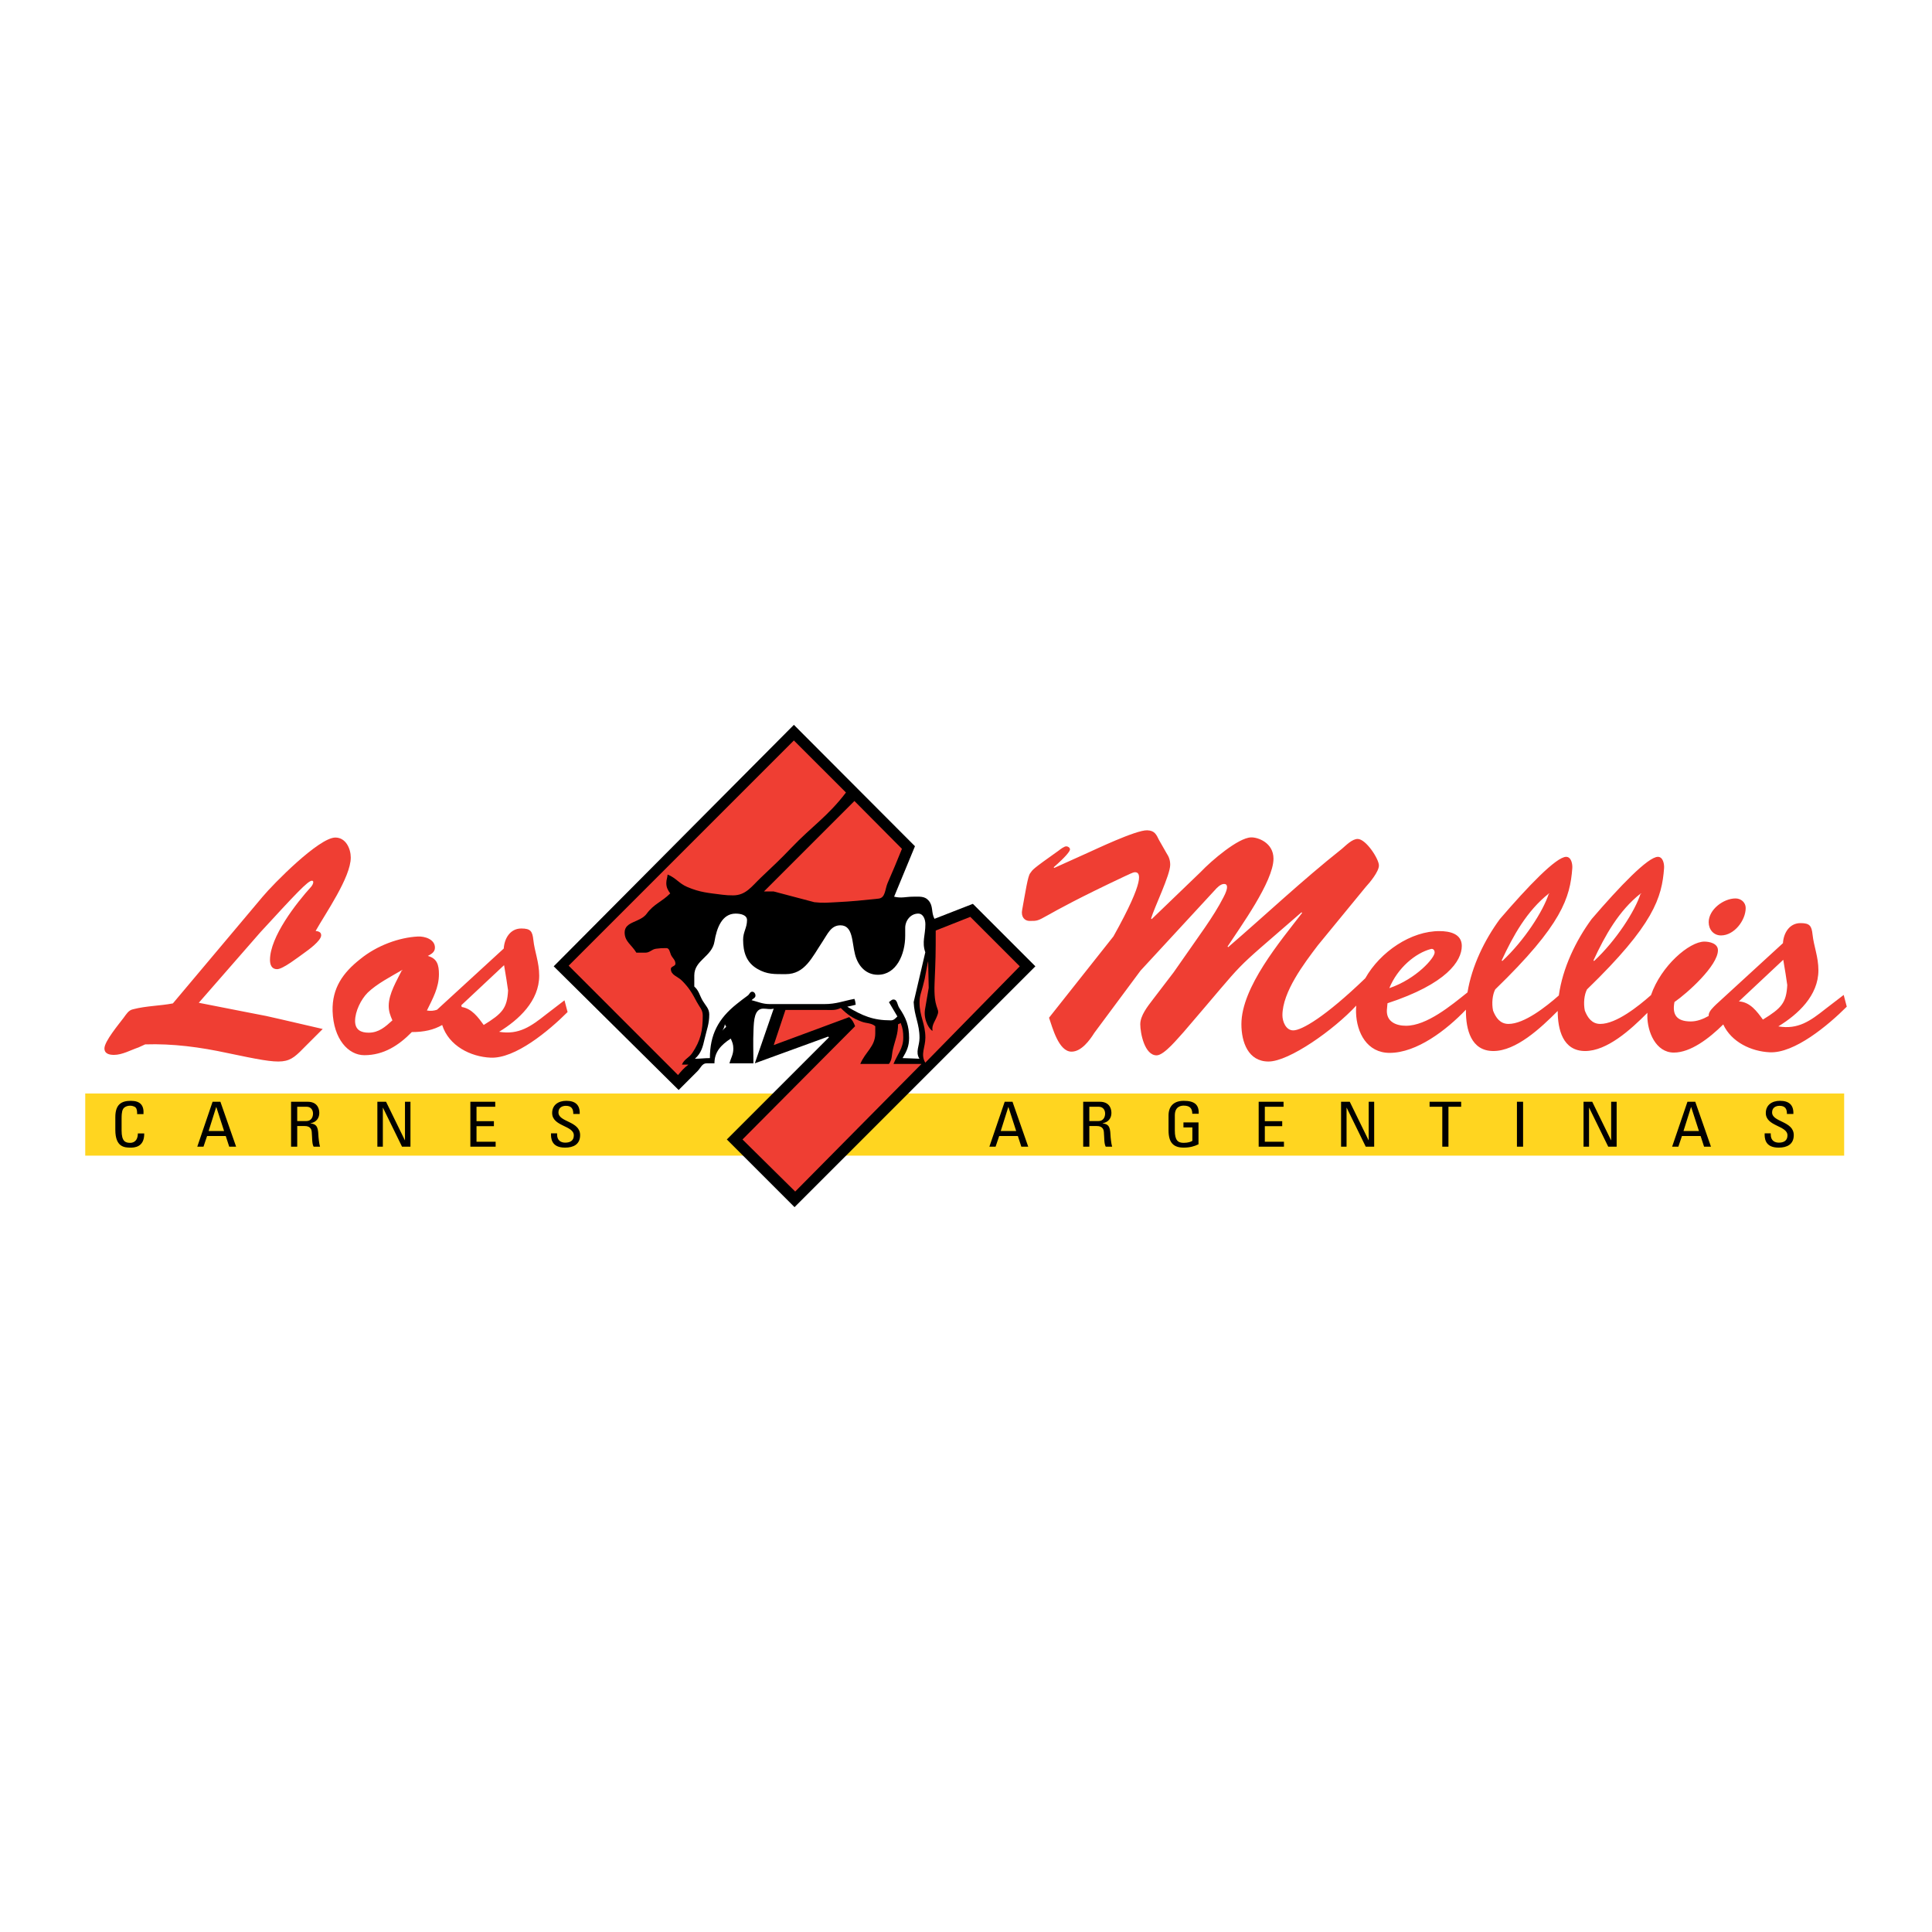
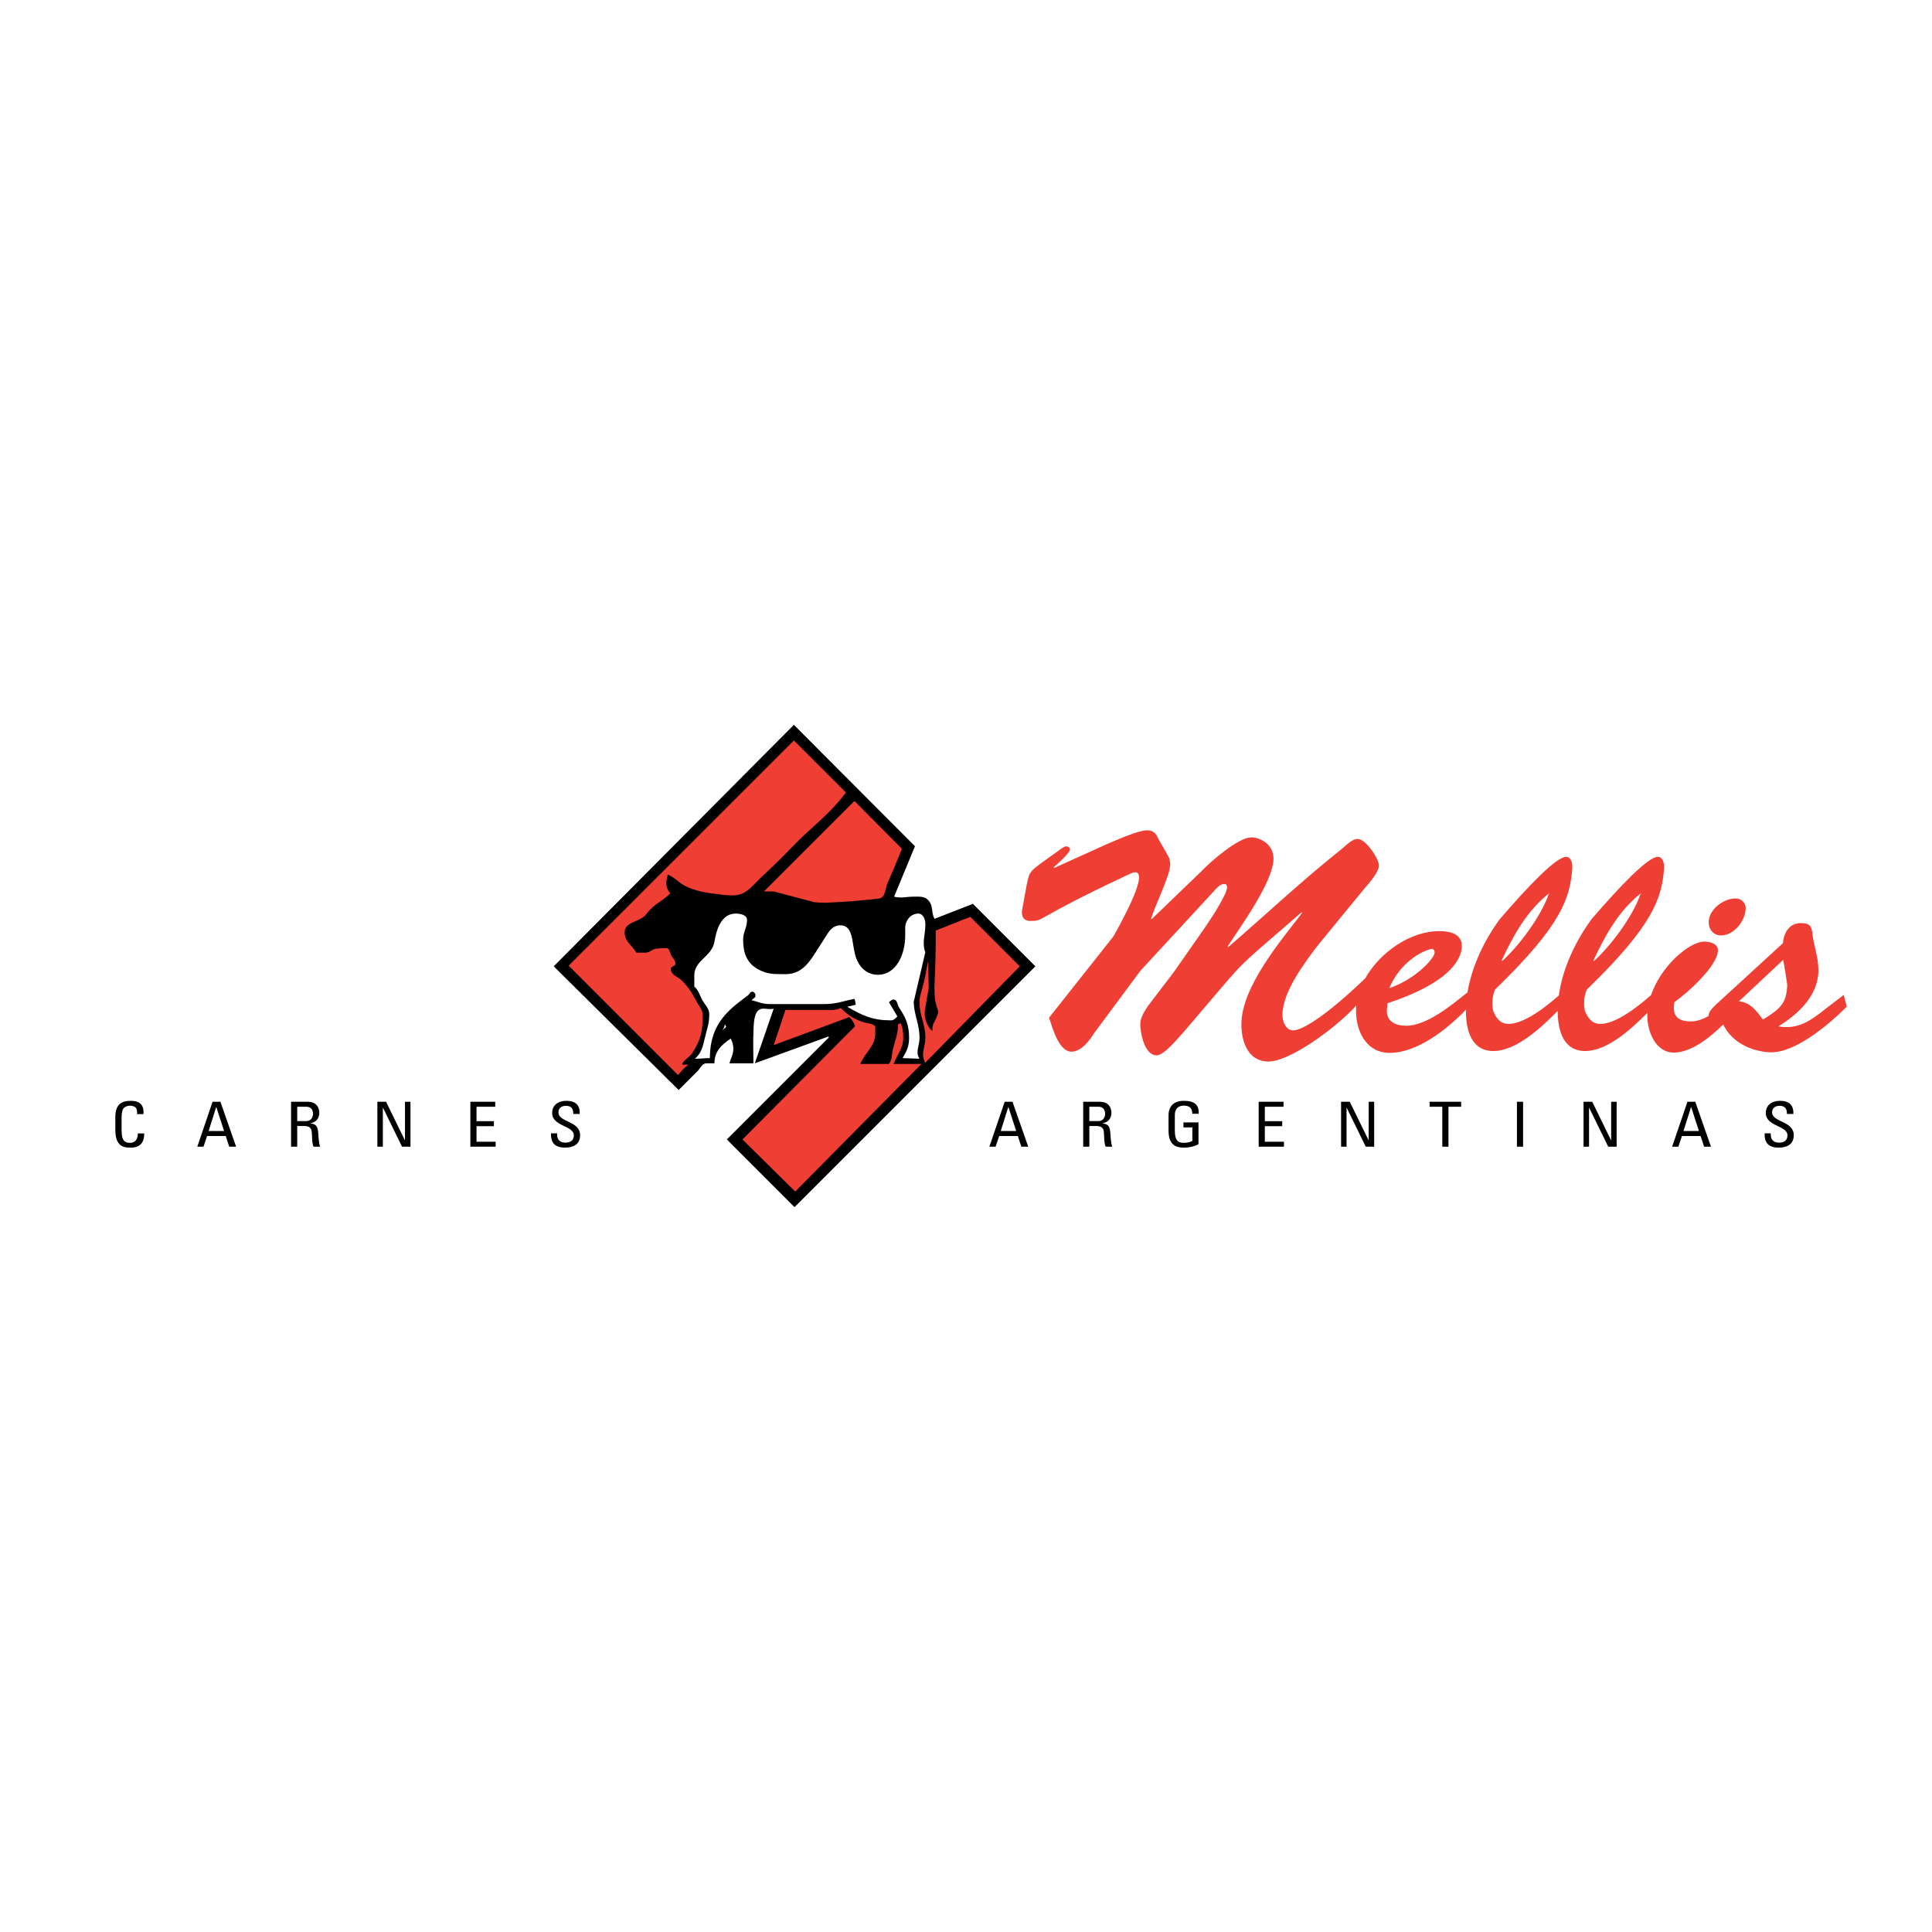
<svg xmlns="http://www.w3.org/2000/svg" version="1.0" id="Layer_1" x="0px" y="0px" width="192.756px" height="192.756px" viewBox="0 0 192.756 192.756" enable-background="new 0 0 192.756 192.756" xml:space="preserve">
  <g>
    <polygon fill-rule="evenodd" clip-rule="evenodd" fill="#FFFFFF" points="0,0 192.756,0 192.756,192.756 0,192.756 0,0  " />
-     <polygon fill-rule="evenodd" clip-rule="evenodd" fill="#FFD520" points="8.504,109.098 183.992,109.098 183.992,115.299    8.504,115.299 8.504,109.098 8.504,109.098  " />
    <path fill-rule="evenodd" clip-rule="evenodd" d="M79.206,72.317l12.08,12.112l-2.079,5.033c0.731,0.179,1.169,0,1.916,0   c0.617,0,1.128-0.073,1.526,0.389c0.487,0.561,0.235,1.161,0.584,1.819l3.832-1.494l6.234,6.234l-24.029,24.027l-6.754-6.754   l10.196-10.195c-0.032-0.023-0.064-0.049-0.097-0.064l-7.306,2.662l1.884-5.455c-0.39,0.105-0.633,0-1.04,0   c-0.893,0-0.933,1.186-0.974,2.078c-0.057,1.314-0.009,2.062-0.009,3.377h-2.395c0.163-0.568,0.39-0.869,0.39-1.461   c0-0.406-0.089-0.641-0.26-1.006c-0.958,0.633-1.624,1.314-1.624,2.467h-0.779c-0.463,0-0.584,0.455-0.909,0.779   c-0.73,0.73-1.153,1.152-1.883,1.885L55.243,96.41L79.206,72.317L79.206,72.317L79.206,72.317z" />
    <path fill-rule="evenodd" clip-rule="evenodd" fill="#EF3E33" d="M79.206,73.876l5.196,5.195c-1.835,2.403-3.361,3.328-5.456,5.52   c-1.145,1.201-1.851,1.843-3.052,2.987c-0.917,0.877-1.486,1.753-2.76,1.753c-0.414,0-0.666-0.017-1.072-0.065   c-1.38-0.178-2.224-0.228-3.507-0.779c-0.828-0.357-1.112-0.901-1.948-1.234c-0.024,0.333-0.13,0.511-0.13,0.844   c0,0.43,0.146,0.698,0.39,1.039c-0.852,0.853-1.632,1.048-2.338,2.014c-0.666,0.909-2.208,0.755-2.208,1.883   c0,0.909,0.706,1.234,1.169,2.013h0.909c0.43,0,0.617-0.325,1.039-0.39c0.398-0.057,0.633-0.065,1.039-0.065   c0.309,0,0.341,0.374,0.455,0.649c0.154,0.366,0.455,0.512,0.455,0.91c0,0.268-0.455,0.251-0.455,0.52   c0,0.625,0.666,0.73,1.104,1.168c0.714,0.715,1.022,1.252,1.494,2.145c0.26,0.494,0.584,0.762,0.584,1.33   c0,1.51-0.203,2.477-1.039,3.734c-0.333,0.504-0.812,0.609-1.039,1.17h0.649c-0.455,0.34-0.666,0.6-1.039,1.039l-10.91-10.911   L79.206,73.876L79.206,73.876L79.206,73.876z" />
    <path fill-rule="evenodd" clip-rule="evenodd" fill="#EF3E33" d="M85.246,79.915l4.741,4.773c-0.536,1.339-0.86,2.094-1.429,3.409   c-0.276,0.649-0.211,1.485-0.909,1.559c-1.64,0.171-2.574,0.276-4.221,0.357c-0.853,0.041-1.323,0.098-2.176,0l-4.059-1.071h-0.975   L85.246,79.915L85.246,79.915L85.246,79.915z" />
    <path fill-rule="evenodd" clip-rule="evenodd" fill="#FFFFFF" d="M73.394,91.15c0.511,0,1.137,0.138,1.137,0.649   c0,0.771-0.39,1.177-0.39,1.948c0,1.266,0.333,2.289,1.429,2.922c0.966,0.561,1.705,0.52,2.825,0.52   c1.908,0,2.614-1.664,3.669-3.247c0.52-0.779,0.845-1.624,1.786-1.624c1.274,0,1.137,1.697,1.461,2.922   c0.3,1.145,1.087,2.013,2.273,2.013c1.851,0,2.728-2.045,2.728-3.896v-0.779c0-0.747,0.552-1.429,1.299-1.429   c0.503,0,0.714,0.568,0.714,1.071c0,1.088-0.365,1.762-0.008,2.792l-1.161,4.969c0.065,1.412,0.584,2.158,0.584,3.572   c0,0.811-0.438,1.387-0.008,2.076l-1.681-0.064c0.422-0.705,0.649-1.193,0.649-2.012c0-1.227-0.292-1.973-0.974-2.988   c-0.219-0.324-0.187-0.844-0.584-0.844c-0.203,0-0.284,0.162-0.455,0.26l0.844,1.428c-0.203,0.203-0.357,0.391-0.649,0.391   c-1.778,0-2.817-0.447-4.351-1.363c0.325-0.059,0.527-0.115,0.844-0.195c-0.024-0.221-0.049-0.375-0.13-0.584   c-1.153,0.219-1.81,0.518-2.987,0.518h-5.455c-0.723,0-1.121-0.211-1.819-0.389c0.146-0.162,0.39-0.227,0.39-0.455   c0-0.193-0.129-0.389-0.324-0.389c-0.228,0-0.276,0.268-0.455,0.389c-0.438,0.316-0.682,0.512-1.104,0.844   c-1.827,1.463-2.663,3.045-2.663,5.391c-0.584,0-0.909,0.064-1.494,0.064c0.642-0.576,0.779-1.168,0.974-2.012   c0.211-0.926,0.455-1.453,0.455-2.404c0-0.592-0.349-0.859-0.649-1.363c-0.325-0.551-0.365-0.998-0.844-1.428v-1.104   c0-1.535,1.761-1.859,2.013-3.377C71.502,92.595,72.03,91.15,73.394,91.15L73.394,91.15L73.394,91.15z" />
    <path fill-rule="evenodd" clip-rule="evenodd" fill="#EF3E33" d="M96.806,91.475l4.936,4.936l-9.425,9.611   c-0.503-0.836,0.008-1.525,0.008-2.5c0-1.381-0.584-2.127-0.584-3.506c0-0.635,0.163-0.984,0.325-1.592   c0.073-0.293,0.122-0.488,0.195-0.779c0.057-0.229,0.338-1.934,0.343-1.698l0.053,2.61l-0.374,2.186   c-0.16,1.119,0.538,2.072,0.757,2.098c-0.117-0.605,0.309-0.979,0.522-1.67c0.186-0.605-0.426-0.535-0.319-3.092   c0.103-2.482,0.114-2.756,0.114-5.24L96.806,91.475L96.806,91.475L96.806,91.475z" />
    <path fill-rule="evenodd" clip-rule="evenodd" fill="#EF3E33" d="M83.882,100.566c0.683,0.682,1.186,1.023,2.079,1.363   c0.52,0.195,0.934,0.105,1.364,0.455v0.715c0,1.322-0.99,1.834-1.494,3.051h2.858c0.341-0.453,0.26-0.867,0.39-1.428   c0.228-0.975,0.52-1.525,0.52-2.533c0.105-0.023,0.17-0.072,0.26-0.129c0.211,0.535,0.26,0.885,0.26,1.461   c0,1.096-0.568,1.615-0.974,2.629h2.792l-12.599,12.729l-5.26-5.195l11.235-11.299c-0.146-0.391-0.276-0.633-0.584-0.91   l-7.533,2.793l1.169-3.506h3.961C82.933,100.762,83.338,100.834,83.882,100.566L83.882,100.566L83.882,100.566z" />
    <path fill-rule="evenodd" clip-rule="evenodd" fill="#FFFFFF" d="M72.323,102.189c0.04,0.105,0.073,0.162,0.129,0.26   c-0.154,0.131-0.268,0.229-0.39,0.391C72.201,102.604,72.273,102.457,72.323,102.189L72.323,102.189L72.323,102.189z" />
-     <path fill-rule="evenodd" clip-rule="evenodd" fill="#EF3E33" d="M40.164,96.787h-0.062c-1.045,0.615-2.491,1.354-3.414,2.246   c-0.677,0.676-1.261,1.875-1.261,2.83c0,0.891,0.584,1.168,1.354,1.168c1.015,0,1.661-0.584,2.369-1.23   c-0.215-0.492-0.369-0.893-0.369-1.445c0-1.23,0.83-2.553,1.322-3.568l0.062,0.062V96.787L40.164,96.787L40.164,96.787z    M50.291,96.295l-4.266,3.998l0.042,0.176c1.016,0.156,1.646,1.043,2.194,1.793c1.846-1.139,2.338-1.66,2.43-3.445   C50.599,98.172,50.476,97.34,50.291,96.295L50.291,96.295L50.291,96.295z M54.474,101.217l1.845-1.416l0.308,1.17   c-1.876,1.875-5.229,4.674-7.689,4.551c-1.983-0.088-4.166-1.174-4.821-3.258c-0.844,0.484-1.804,0.705-3.03,0.705   c-1.292,1.322-2.799,2.307-4.737,2.307c-1.599,0-3.075-1.6-3.168-4.398c-0.062-2.307,1.046-3.844,2.768-5.197   c1.661-1.354,3.875-2.153,5.751-2.246c0.677-0.031,1.692,0.277,1.692,1.107c0,0.461-0.369,0.646-0.708,0.831   c0.922,0.246,1.107,0.892,1.107,1.815c0,1.354-0.615,2.43-1.199,3.629c0.368,0.066,0.7,0.029,1.008-0.076l6.658-6.106   c0.062-1.015,0.646-2,1.753-2c0.923,0,1.107,0.277,1.2,1.138c0.123,1.169,0.584,2.215,0.584,3.567c0,2.523-2.03,4.4-3.999,5.6   C51.768,103.277,52.998,102.385,54.474,101.217L54.474,101.217L54.474,101.217z M14.48,104.199l-0.677,0.309   c-0.738,0.246-1.599,0.738-2.429,0.738c-0.431,0-0.954-0.094-0.954-0.646c0-0.707,1.445-2.43,1.907-3.045   c0.277-0.369,0.492-0.77,0.954-0.861c1.292-0.338,2.676-0.338,3.968-0.584l8.951-10.643c1.107-1.322,5.628-5.905,7.258-5.905   c1.046,0,1.538,1.107,1.538,1.999c0,1.968-2.522,5.567-3.506,7.32c0.246,0.031,0.554,0.092,0.554,0.431   c0,0.554-1.292,1.476-1.723,1.784c-0.523,0.369-2.091,1.6-2.676,1.6c-0.554,0-0.708-0.461-0.708-0.922   c0-2.307,2.615-5.66,4.122-7.321c0.215-0.276,0.277-0.584,0.062-0.584c-0.4,0-1.63,1.323-5.137,5.136l-6.151,7.043   c10.058,2,3.783,0.646,12.364,2.615l-1.63,1.629c-1.938,1.969-1.845,2.031-7.874,0.77C19.986,104.477,17.249,104.107,14.48,104.199   L14.48,104.199L14.48,104.199z" />
    <path fill-rule="evenodd" clip-rule="evenodd" fill="#EF3E33" d="M177.916,95.758l-4.429,4.152   c1.138,0.061,1.814,1.016,2.398,1.814c1.846-1.139,2.338-1.66,2.43-3.445C178.224,97.635,178.101,96.804,177.916,95.758   L177.916,95.758L177.916,95.758z M138.613,98.588c2.707-0.924,4.552-3.046,4.521-3.568c0-0.216-0.153-0.4-0.369-0.339   C141.228,95.081,139.444,96.557,138.613,98.588L138.613,98.588L138.613,98.588z M149.885,95.881   c2.184-2.03,4.091-4.982,4.645-6.736l0.062,0.062v-0.062h-0.062c-2.184,1.722-3.568,4.214-4.706,6.674L149.885,95.881   L149.885,95.881L149.885,95.881z M159.042,95.881c2.184-2.03,4.091-4.982,4.645-6.736l0.062,0.062v-0.062h-0.062   c-2.184,1.722-3.567,4.214-4.706,6.674L159.042,95.881L159.042,95.881L159.042,95.881z M171.928,102.209   c-1.426,1.414-3.27,2.807-4.928,2.807c-1.814,0-2.646-2.092-2.646-3.66c0-0.104,0.003-0.205,0.009-0.309   c-1.703,1.721-4.042,3.814-6.213,3.814c-2.245,0-2.737-2.184-2.737-3.998c-1.718,1.729-4.159,3.998-6.42,3.998   c-2.246,0-2.738-2.184-2.738-3.998l0.001-0.129c-1.945,2.039-4.911,4.312-7.612,4.312c-2.244,0-3.29-2-3.352-4.029   c-0.007-0.23,0.001-0.461,0.022-0.689c-2.224,2.406-6.692,5.58-8.753,5.58c-2.03,0-2.706-1.938-2.706-3.723   c0-3.691,3.905-8.304,6.059-11.103l-0.062-0.062c-7.566,6.583-4.922,3.999-11.749,11.934c-0.523,0.553-1.938,2.338-2.707,2.338   c-1.199,0-1.63-2.215-1.63-3.107c0-0.861,0.738-1.783,1.23-2.43l2.091-2.736c2.707-3.907,3.938-5.475,4.983-7.505   c0.522-0.984,0.399-1.322,0.062-1.322c-0.369,0-0.738,0.399-0.954,0.646l-7.382,7.997l-4.613,6.212   c-0.462,0.738-1.292,1.877-2.276,1.877c-1.292,0-1.907-2.43-2.245-3.385l6.429-8.119c3.229-5.782,2.676-6.397,2.152-6.397   c-0.245,0-0.707,0.277-0.953,0.369c-9.474,4.459-7.997,4.491-9.565,4.491c-0.492,0-0.893-0.4-0.738-1.139   c0.308-1.66,0.554-3.352,0.8-3.629c0.276-0.369,0.092-0.308,2.829-2.245c0.154-0.124,0.554-0.431,0.77-0.431   c0.153,0,0.368,0.123,0.368,0.307c0,0.185-0.43,0.739-1.63,1.784l0.062,0.062l3.476-1.569c0.37-0.153,4.706-2.245,5.813-2.183   c0.738,0.03,0.893,0.431,1.169,0.984l0.738,1.292c0.246,0.37,0.369,0.708,0.369,1.169c0,1.015-1.569,4.214-1.907,5.352l0.062,0.062   l4.891-4.706c1.077-1.138,3.752-3.414,5.014-3.445c0.676-0.031,2.245,0.523,2.245,2.122c0,2.276-3.322,6.828-4.583,8.766   l0.062,0.062c3.783-3.26,7.32-6.613,11.35-9.812c0.4-0.338,1.016-0.984,1.568-0.984c0.831,0,2.123,1.999,2.123,2.645   c0,0.615-0.923,1.723-1.323,2.153l-4.768,5.812c-1.353,1.784-3.537,4.645-3.537,6.983c0,0.613,0.339,1.506,1.077,1.506   c0.845,0,3.174-1.334,7.188-5.197c1.496-2.65,4.572-4.728,7.416-4.707c0.984,0,2.215,0.247,2.215,1.477   c0,1.507-1.508,3.783-7.413,5.72l-0.062,0.678c-0.062,1.168,0.923,1.568,1.907,1.568c2.07,0,4.501-2.02,6.137-3.33   c0.431-2.633,1.708-5.245,3.228-7.312c2.799-3.26,5.629-6.212,6.613-6.212c0.522,0,0.646,0.738,0.614,1.138   c-0.215,2.922-1.015,5.628-7.689,12.088c-0.276,0.523-0.368,1.383-0.215,2.121c0.276,0.707,0.708,1.324,1.538,1.324   c1.575,0,3.739-1.709,5.022-2.838c0.378-2.737,1.695-5.473,3.273-7.621c2.799-3.26,5.629-6.212,6.612-6.212   c0.523,0,0.646,0.738,0.616,1.138c-0.216,2.922-1.016,5.628-7.689,12.088c-0.277,0.523-0.37,1.383-0.216,2.121   c0.277,0.707,0.708,1.324,1.538,1.324c1.593,0,3.785-1.746,5.063-2.875c1.003-2.92,3.824-5.338,5.324-5.338   c0.522,0,1.354,0.185,1.354,0.861c0,1.538-3.045,4.276-4.337,5.167c-0.246,1.262,0.215,1.938,1.63,1.938   c0.605,0,1.206-0.223,1.785-0.551l-0.004-0.062c0-0.4,0.492-0.832,0.738-1.078l6.675-6.12c0.061-1.016,0.646-2,1.753-2   c0.923,0,1.107,0.277,1.199,1.138c0.123,1.168,0.585,2.214,0.585,3.568c0,2.522-2.03,4.397-3.999,5.597   c1.969,0.34,3.199-0.553,4.676-1.721l1.845-1.416l0.308,1.17c-1.876,1.875-5.229,4.674-7.689,4.551   C174.738,104.904,172.745,103.979,171.928,102.209L171.928,102.209L171.928,102.209z M171.706,93.328   c-0.738,0-1.23-0.584-1.23-1.322c0-1.262,1.477-2.369,2.676-2.369c0.554,0,1.016,0.4,1.016,0.954   C174.167,91.821,173.028,93.328,171.706,93.328L171.706,93.328L171.706,93.328z" />
    <path fill-rule="evenodd" clip-rule="evenodd" d="M19.682,114.406h0.62l0.36-1.068h1.861l0.347,1.068h0.688l-1.568-4.482h-0.781   L19.682,114.406L19.682,114.406L19.682,114.406z M166.828,114.406h0.621l0.36-1.068h1.861l0.347,1.068h0.688l-1.568-4.482h-0.78   L166.828,114.406L166.828,114.406L166.828,114.406z M108.683,110.42h0.928c0.474,0,0.647,0.361,0.647,0.684   c0,0.391-0.214,0.744-0.654,0.744h-0.921V110.42L108.683,110.42L108.683,110.42z M98.71,114.406h0.62l0.36-1.068h1.861l0.348,1.068   h0.688l-1.569-4.482h-0.78L98.71,114.406L98.71,114.406L98.71,114.406z M29.654,110.42h0.928c0.474,0,0.647,0.361,0.647,0.684   c0,0.391-0.214,0.744-0.654,0.744h-0.921V110.42L29.654,110.42L29.654,110.42z M14.315,111.158c0.06-0.869-0.307-1.328-1.261-1.328   c-0.948,0-1.548,0.361-1.548,1.627v1.266c0,1.738,0.921,1.775,1.521,1.775c0.313,0,1.388,0,1.361-1.414h-0.634   c-0.007,0.875-0.574,0.938-0.761,0.938c-0.474,0-0.861-0.131-0.861-1.23v-1.197c0-0.77,0.12-0.881,0.141-0.932   c0.02-0.062,0.22-0.348,0.727-0.348c0.127,0,0.414,0.051,0.541,0.193c0.126,0.143,0.146,0.396,0.14,0.65H14.315L14.315,111.158   L14.315,111.158z M176.061,113.072c-0.013,0.428-0.013,1.439,1.408,1.426c0.794,0,1.495-0.303,1.495-1.246   c0-1.422-2.162-1.279-2.162-2.266c0-0.484,0.374-0.658,0.74-0.658c0.581,0,0.748,0.322,0.74,0.812h0.642   c0.04-0.912-0.454-1.311-1.335-1.311c-0.807,0-1.414,0.422-1.414,1.217c0,1.348,2.161,1.236,2.161,2.229   c0,0.535-0.373,0.727-0.86,0.727c-0.394,0-0.808-0.191-0.808-0.801v-0.129H176.061L176.061,113.072L176.061,113.072z    M169.504,112.842h-1.542l0.754-2.391h0.014L169.504,112.842L169.504,112.842L169.504,112.842z M160.746,109.924v3.836h-0.014   l-1.874-3.836h-0.868v4.482h0.548v-3.887h0.013l1.902,3.887h0.84v-4.482H160.746L160.746,109.924L160.746,109.924z    M151.959,109.924h-0.614v4.482h0.614V109.924L151.959,109.924L151.959,109.924z M142.63,109.924v0.496h1.268v3.986h0.614v-3.986   h1.268v-0.496H142.63L142.63,109.924L142.63,109.924z M136.555,109.924v3.836h-0.014l-1.875-3.836h-0.867v4.482h0.547v-3.887h0.014   l1.901,3.887h0.841v-4.482H136.555L136.555,109.924L136.555,109.924z M128.1,114.406v-0.496h-1.908v-1.553h1.735v-0.496h-1.735   v-1.441h1.868v-0.496h-2.482v4.482H128.1L128.1,114.406L128.1,114.406z M119.595,111.123c0.04-0.938-0.454-1.293-1.495-1.293   c-1.021,0-1.515,0.572-1.515,1.467v1.471c0,1.24,0.493,1.73,1.515,1.73c0.62,0,1.081-0.137,1.475-0.334v-2.18h-1.502v0.496h0.889   v1.342c-0.128,0.088-0.421,0.199-0.861,0.199c-0.58,0-0.888-0.248-0.888-1.23v-1.514c0-0.938,0.694-0.969,0.888-0.969   c0.62,0,0.854,0.285,0.854,0.814H119.595L119.595,111.123L119.595,111.123z M109.404,112.344c0.206,0,0.68,0.025,0.727,0.572   c0.054,0.596,0.014,1.18,0.187,1.49h0.641c-0.093-0.279-0.16-0.98-0.166-1.174c-0.034-0.9-0.234-1.074-0.788-1.154v-0.012   c0.567-0.094,0.881-0.498,0.881-1.025c0-0.559-0.3-1.117-1.154-1.117h-1.661v4.482h0.613v-2.062H109.404L109.404,112.344   L109.404,112.344z M101.385,112.842h-1.541l0.754-2.391h0.014L101.385,112.842L101.385,112.842L101.385,112.842z M54.976,113.072   c-0.013,0.428-0.013,1.439,1.408,1.426c0.794,0,1.494-0.303,1.494-1.246c0-1.422-2.162-1.279-2.162-2.266   c0-0.484,0.374-0.658,0.741-0.658c0.58,0,0.747,0.322,0.74,0.812h0.641c0.04-0.912-0.454-1.311-1.334-1.311   c-0.808,0-1.415,0.422-1.415,1.217c0,1.348,2.162,1.236,2.162,2.229c0,0.535-0.374,0.727-0.86,0.727   c-0.394,0-0.808-0.191-0.808-0.801v-0.129H54.976L54.976,113.072L54.976,113.072z M49.45,114.406v-0.496h-1.908v-1.553h1.735   v-0.496h-1.735v-1.441h1.868v-0.496h-2.482v4.482H49.45L49.45,114.406L49.45,114.406z M40.405,109.924v3.836h-0.013l-1.875-3.836   H37.65v4.482h0.547v-3.887h0.013l1.901,3.887h0.841v-4.482H40.405L40.405,109.924L40.405,109.924z M30.375,112.344   c0.207,0,0.68,0.025,0.727,0.572c0.054,0.596,0.013,1.18,0.187,1.49h0.641c-0.093-0.279-0.161-0.98-0.167-1.174   c-0.034-0.9-0.234-1.074-0.788-1.154v-0.012c0.567-0.094,0.881-0.498,0.881-1.025c0-0.559-0.3-1.117-1.154-1.117h-1.662v4.482   h0.614v-2.062H30.375L30.375,112.344L30.375,112.344z M22.357,112.842h-1.542l0.754-2.391h0.013L22.357,112.842L22.357,112.842   L22.357,112.842z" />
  </g>
</svg>